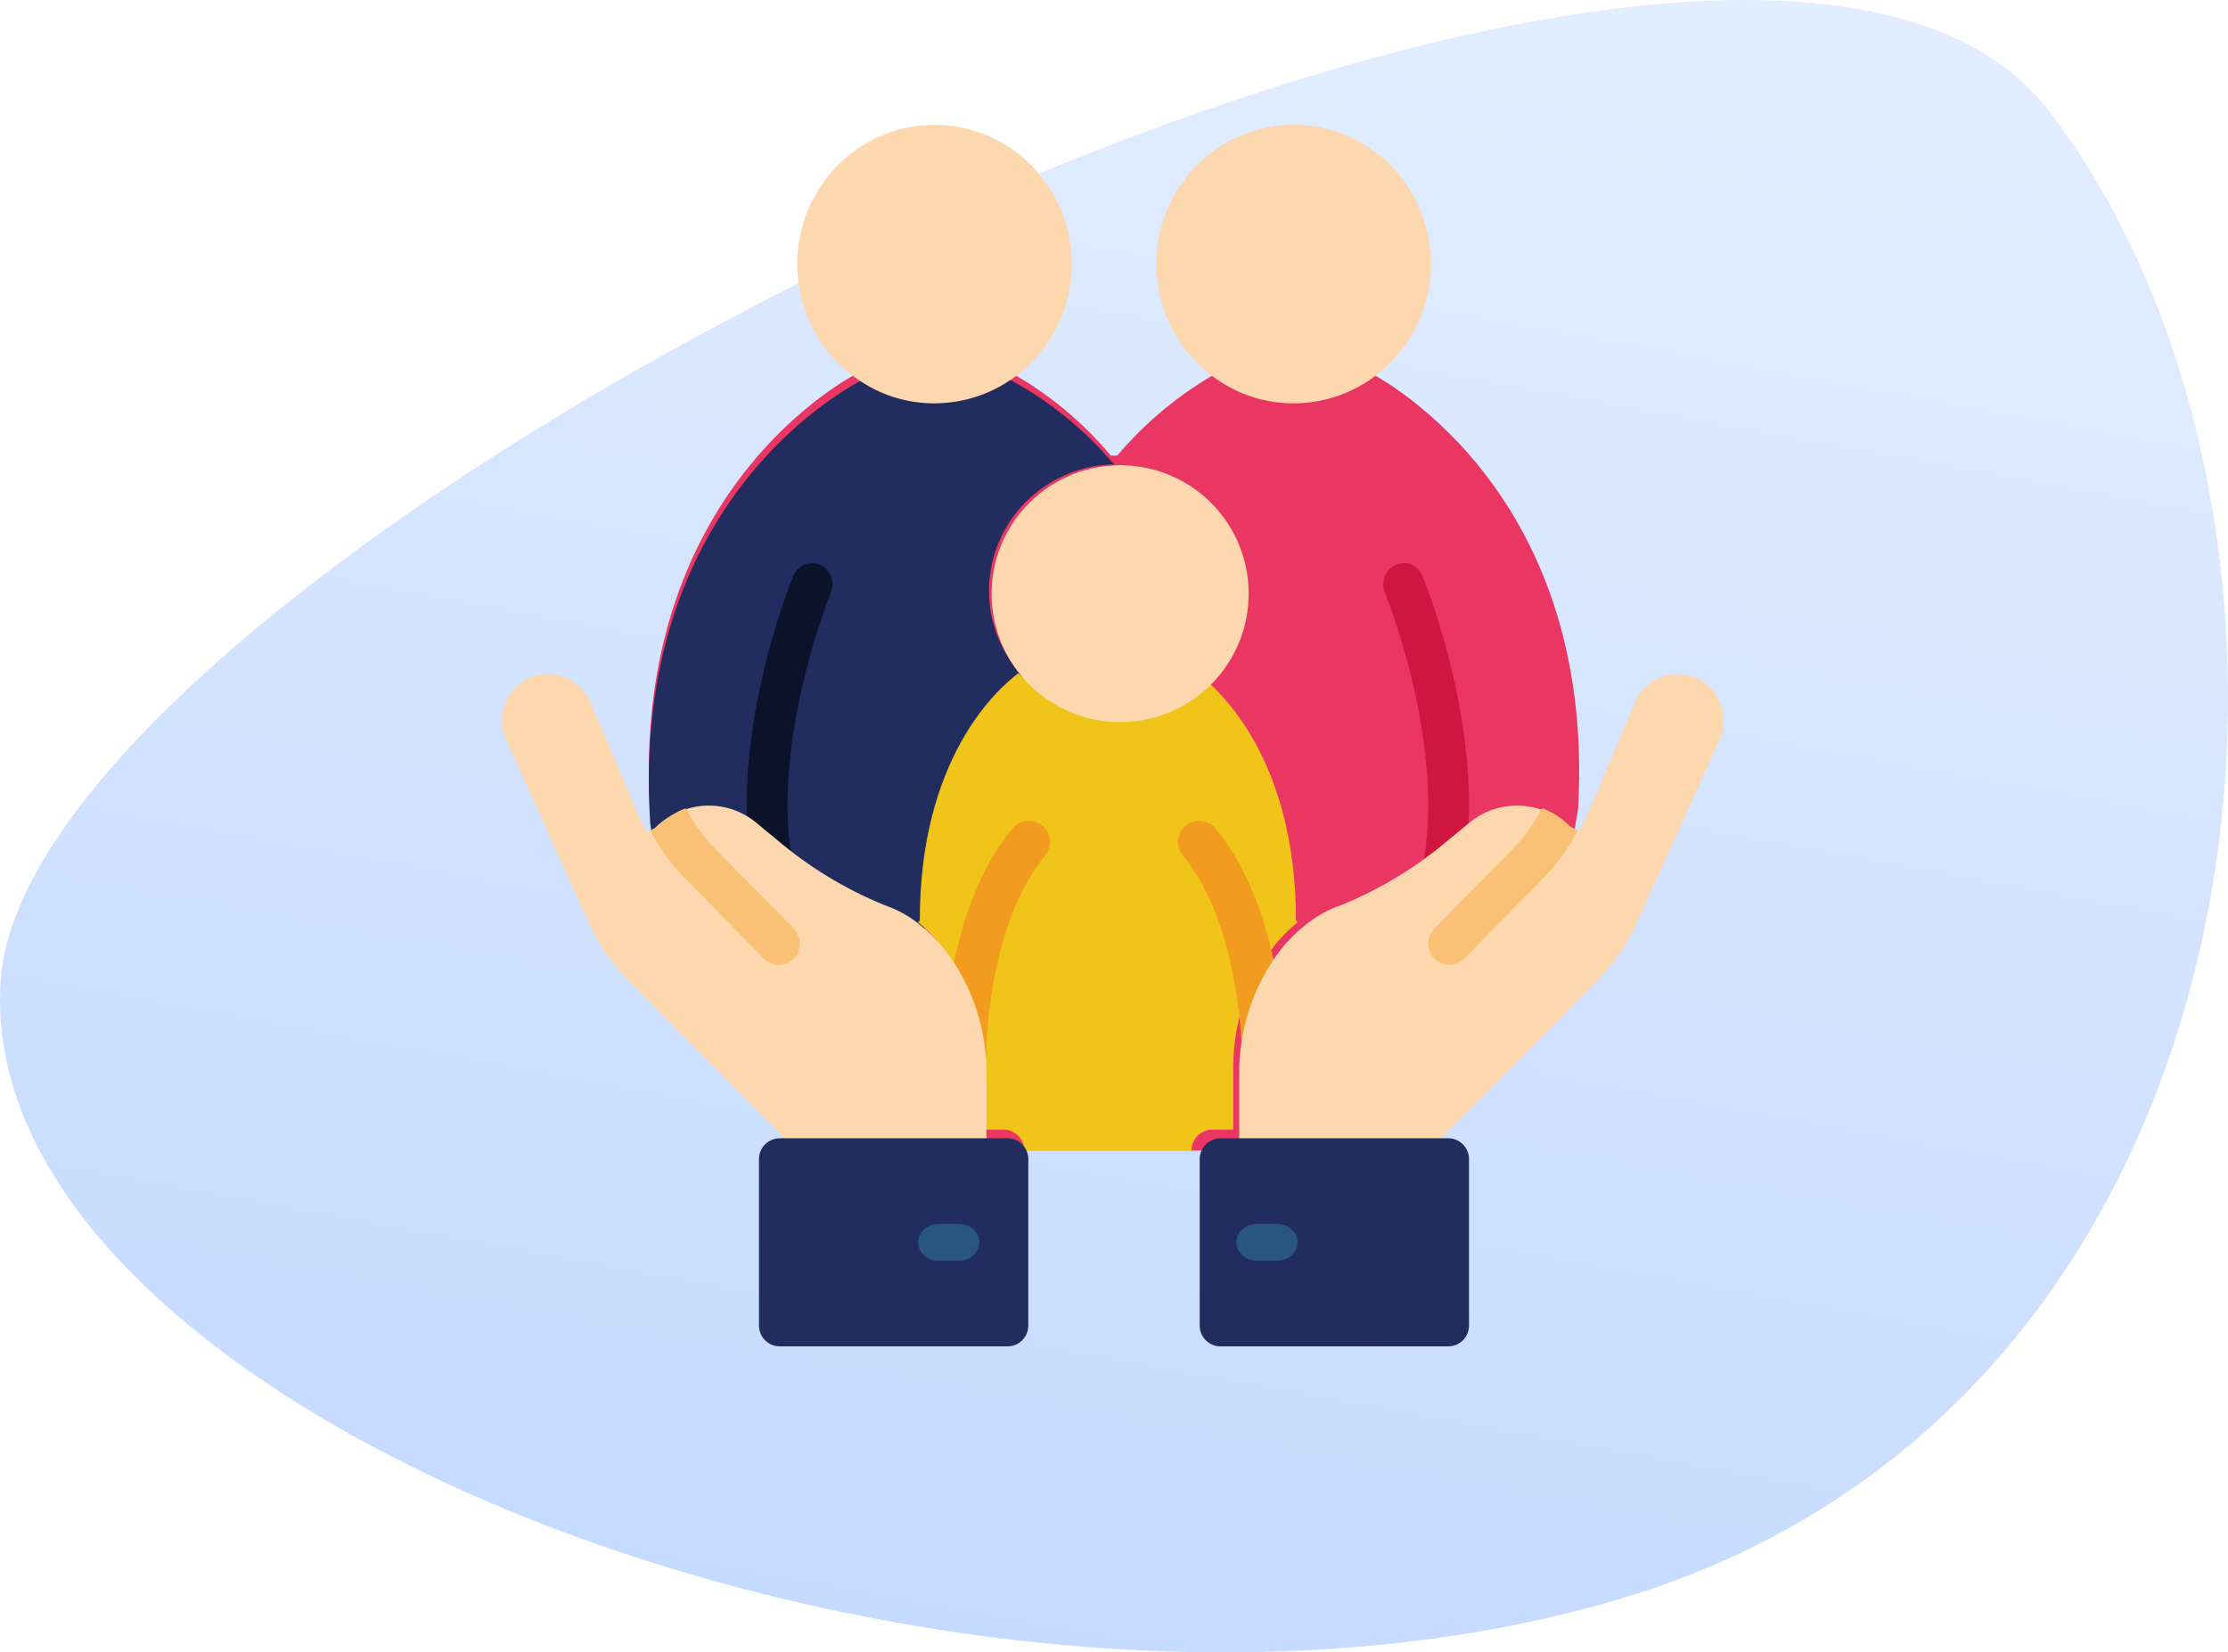
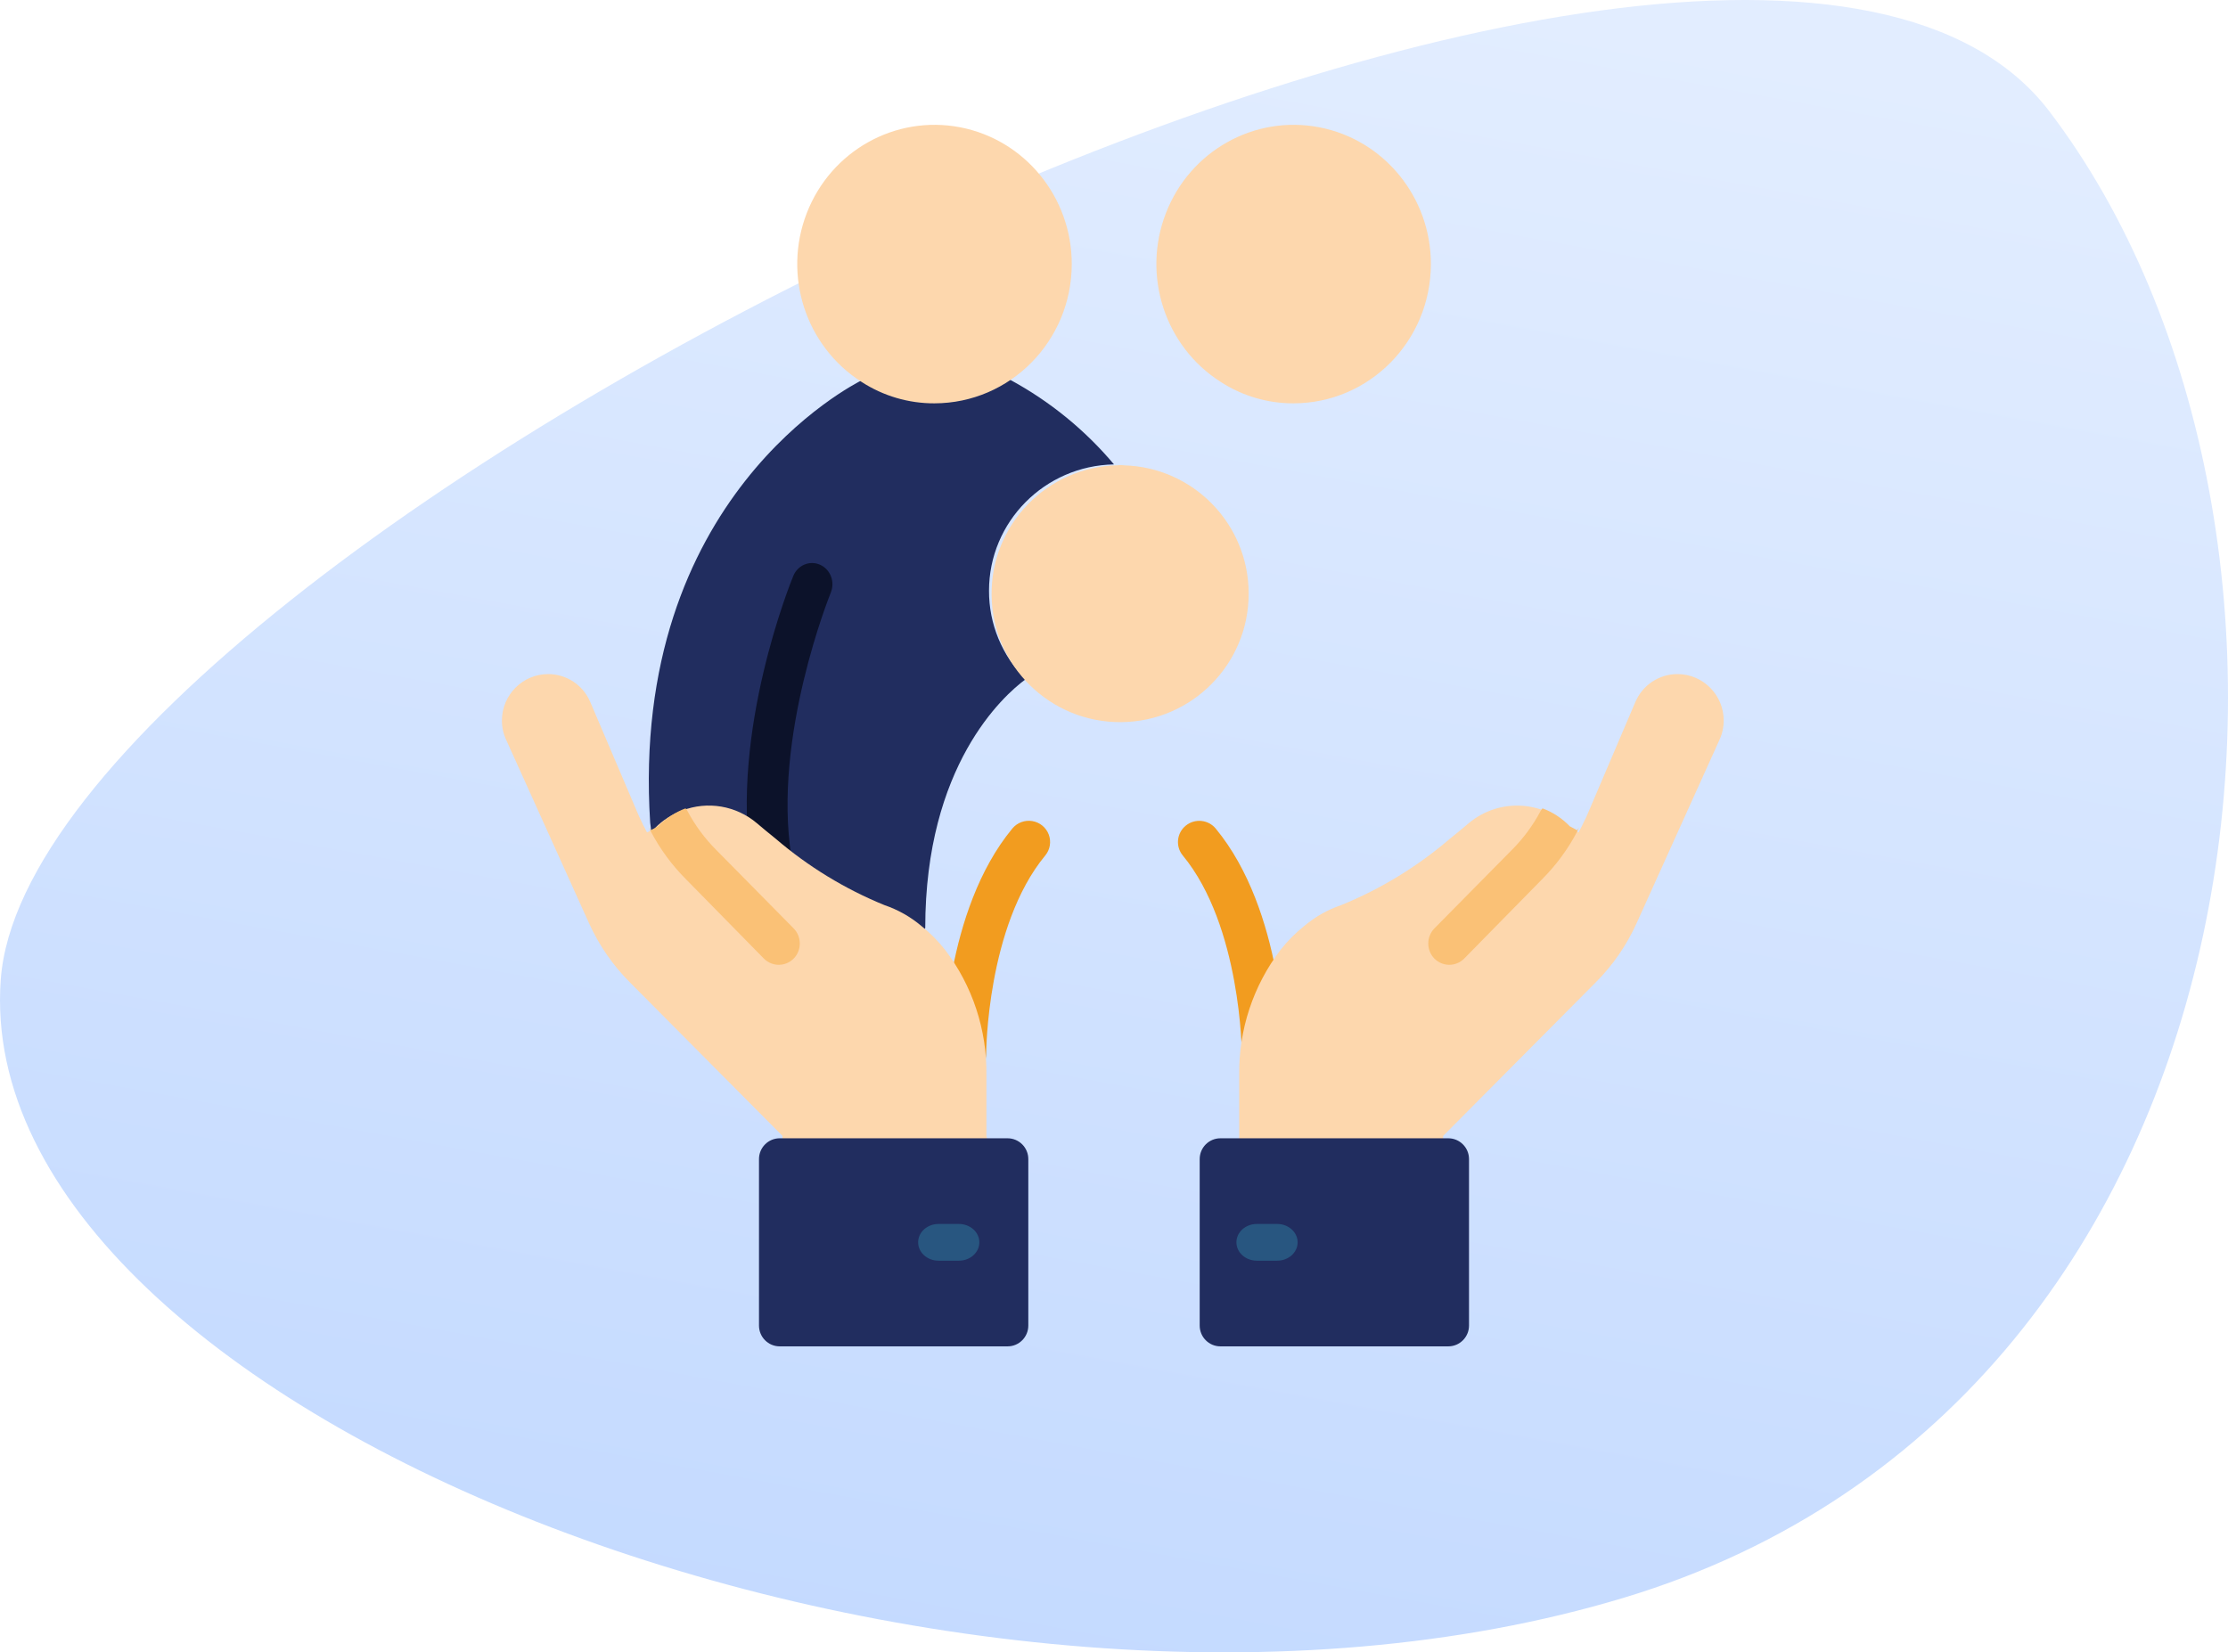
<svg xmlns="http://www.w3.org/2000/svg" width="182" height="135" viewBox="0 0 182 135" fill="none">
  <path fill-rule="evenodd" clip-rule="evenodd" d="M0.061 80.042C2.651 44.267 141.613 -24.784 167.411 9.102C193.209 42.988 186.679 114.263 132.616 130.548C78.553 146.833 -2.529 115.818 0.061 80.042Z" fill="url(#paint0_linear)" />
-   <path d="M128.915 66.017L127.173 76.79C127.173 76.79 105.397 94.107 97.851 93.999H84.053C75.106 93.677 53.87 72.488 53.87 72.488L53.111 66.464C51.421 39.91 69.6 30.703 70.341 30.325C73.633 28.389 80.316 28.747 82.311 30.29C85.543 32.078 88.399 34.419 90.746 37.226H91.263C93.619 34.435 96.466 32.097 99.662 30.325C103.605 29.47 107.685 29.459 111.632 30.29C111.65 30.325 130.415 39.256 128.915 66.017Z" fill="#EA3663" />
  <path d="M80.79 48.262C80.78 50.971 81.854 53.574 83.777 55.498C81.954 56.842 75.581 62.545 75.581 75.828L75.442 76C74.54 75.247 73.503 74.668 72.386 74.294C69.128 72.984 66.103 71.164 63.426 68.902C62.888 68.471 62.367 68.058 61.881 67.644C59.415 65.577 55.751 66.68 53.476 68.937L53.876 73.244L53.112 67.214C51.41 40.63 69.712 31.413 70.458 31.034H70.476C72.258 32.167 74.332 32.766 76.449 32.757C78.597 32.762 80.701 32.152 82.509 31L82.526 31.035C85.763 32.789 88.637 35.133 91 37.943C85.331 38.047 80.79 42.636 80.79 48.262Z" fill="#212D5F" />
  <path d="M87.549 21.576C87.542 27.856 82.524 32.946 76.332 32.953C74.223 32.962 72.156 32.354 70.379 31.203C65.813 28.297 63.932 22.508 65.9 17.419C67.868 12.33 73.128 9.381 78.424 10.398C83.719 11.415 87.552 16.11 87.549 21.576Z" fill="#FDD7AD" />
  <path d="M116.886 21.576C116.879 27.856 111.861 32.946 105.669 32.953C103.56 32.962 101.493 32.354 99.716 31.203C95.15 28.297 93.269 22.508 95.237 17.419C97.205 12.33 102.465 9.381 107.76 10.398C113.056 11.415 116.889 16.11 116.886 21.576Z" fill="#FDD7AD" />
-   <path d="M106 75.355C105.298 75.913 104.662 76.55 104.105 77.254C101.874 80.158 100.689 83.733 100.742 87.397V92.289H99.035C98.094 92.292 97.331 93.056 97.328 94H83.672C83.669 93.056 82.906 92.292 81.965 92.289H80.258V87.397C80.311 83.733 79.126 80.158 76.895 77.254C76.338 76.55 75.702 75.913 75 75.355L75.136 75.184C75.136 61.996 81.401 56.334 83.194 55C85.117 56.969 87.75 58.079 90.5 58.079C93.249 58.079 95.883 56.969 97.806 55C99.598 56.334 105.863 61.996 105.863 75.184L106 75.355Z" fill="#F0C419" />
  <path d="M102 48.493C102.009 54.262 97.354 58.956 91.58 59C85.807 59.044 81.081 54.422 81.001 48.653C80.921 42.884 85.518 38.133 91.29 38.018C91.359 38.004 91.43 37.998 91.5 38.001C91.605 37.998 91.711 38.004 91.815 38.018C97.487 38.181 102 42.823 102 48.493Z" fill="#FDD7AD" />
  <path d="M63.005 72C62.192 71.999 61.498 71.387 61.364 70.552C59.639 59.772 64.594 47.56 64.806 47.045C65.171 46.169 66.147 45.764 66.99 46.141C67.833 46.517 68.225 47.531 67.868 48.411C67.82 48.528 63.086 60.217 64.649 69.981C64.729 70.484 64.593 70.998 64.276 71.387C63.959 71.776 63.494 72 63.005 72Z" fill="#0C122A" />
-   <path d="M117.996 72C117.506 72 117.041 71.776 116.724 71.387C116.408 70.999 116.272 70.484 116.352 69.981C117.918 60.196 113.183 48.533 113.135 48.416C112.9 47.847 112.975 47.191 113.332 46.695C113.688 46.199 114.271 45.939 114.861 46.012C115.452 46.085 115.96 46.481 116.194 47.05C116.406 47.565 121.361 59.774 119.636 70.552C119.502 71.387 118.809 71.999 117.996 72Z" fill="#CE1640" />
  <path d="M78.816 87.852C77.855 87.852 77.075 87.077 77.075 86.12C77.075 85.645 77.139 74.418 82.693 67.694C83.088 67.215 83.71 66.981 84.324 67.083C84.939 67.184 85.452 67.604 85.67 68.184C85.889 68.765 85.779 69.417 85.383 69.895C80.612 75.669 80.557 86.015 80.557 86.119C80.557 87.077 79.777 87.852 78.816 87.852Z" fill="#F29C1F" />
  <path d="M103.185 87.851C102.225 87.851 101.446 87.077 101.445 86.121C101.445 86.017 101.374 75.651 96.619 69.895C96.01 69.156 96.118 68.066 96.859 67.459C97.601 66.851 98.697 66.957 99.308 67.694C104.862 74.418 104.926 85.645 104.926 86.12C104.926 87.076 104.147 87.851 103.187 87.851H103.185V87.851Z" fill="#F29C1F" />
  <path d="M80.579 87.856V92.808L81.062 95L63.873 95.406L63.921 92.808L51.48 80.288C50.06 78.872 48.911 77.205 48.09 75.37L41.345 60.442C41.117 59.949 40.999 59.411 41.001 58.866C41.006 56.774 42.69 55.079 44.769 55.074C46.278 55.068 47.643 55.977 48.228 57.377L52.082 66.417C52.185 66.659 52.306 66.919 52.426 67.162C52.501 67.349 52.593 67.529 52.702 67.698C52.702 67.733 52.719 67.75 52.736 67.785C52.771 67.854 52.822 67.941 52.857 68.01L53.51 67.664V67.646C54.133 67.017 54.885 66.532 55.713 66.226C57.79 65.421 60.139 65.819 61.839 67.266C62.321 67.681 62.837 68.097 63.37 68.53C66.023 70.803 69.021 72.633 72.25 73.95C73.357 74.326 74.384 74.907 75.278 75.664C75.986 76.229 76.627 76.874 77.188 77.587C79.438 80.526 80.632 84.145 80.579 87.856Z" fill="#FDD7AD" />
  <path d="M140.806 58.866C140.807 59.411 140.69 59.949 140.461 60.442L133.716 75.37C132.896 77.205 131.747 78.872 130.326 80.288L117.885 92.808L117.834 95.946L101.084 95.406L101.228 92.808V87.856C101.174 84.145 102.369 80.526 104.618 77.586C105.179 76.874 105.82 76.229 106.528 75.664C107.422 74.907 108.449 74.325 109.557 73.95C112.785 72.633 115.783 70.803 118.436 68.529C118.969 68.097 119.485 67.681 119.967 67.265C122.422 65.2 126.038 65.365 128.296 67.646V67.663L128.95 68.01C129.105 67.716 129.26 67.421 129.397 67.127C129.518 66.902 129.621 66.659 129.724 66.417L133.579 57.377C134.164 55.977 135.528 55.068 137.037 55.074C139.116 55.079 140.801 56.774 140.806 58.866Z" fill="#FDD7AD" />
  <path d="M64.832 78.32C64.157 78.993 63.077 78.993 62.402 78.32L56.053 71.852C54.897 70.7 53.921 69.374 53.16 67.922C53.105 67.825 53.065 67.719 53.04 67.609C53.075 67.679 53.126 67.766 53.16 67.836L53.81 67.488V67.47C54.429 66.838 55.177 66.351 56.001 66.044C56.068 66.118 56.125 66.2 56.172 66.288C56.783 67.434 57.556 68.482 58.466 69.4L64.832 75.851C65.5 76.534 65.5 77.637 64.832 78.32Z" fill="#FAC176" />
  <path d="M117.173 78.32C117.848 78.993 118.929 78.993 119.604 78.32L125.953 71.852C127.109 70.7 128.084 69.374 128.846 67.922C128.9 67.825 128.941 67.719 128.965 67.609C128.931 67.679 128.88 67.766 128.846 67.836L128.195 67.488V67.47C127.576 66.838 126.829 66.351 126.005 66.044C125.938 66.118 125.881 66.2 125.833 66.288C125.223 67.434 124.45 68.482 123.54 69.4L117.173 75.851C116.506 76.534 116.506 77.637 117.173 78.32Z" fill="#FAC176" />
  <path d="M63.692 93H82.308C83.242 93 84 93.761 84 94.7V108.3C84 109.239 83.242 110 82.308 110H63.692C62.758 110 62 109.239 62 108.3V94.7C62 93.761 62.758 93 63.692 93Z" fill="#212D5F" />
  <path d="M78.333 103H76.667C75.746 103 75 102.329 75 101.5C75 100.671 75.746 100 76.667 100H78.333C79.254 100 80 100.671 80 101.5C80 102.329 79.254 103 78.333 103Z" fill="#285680" />
  <path d="M99.692 93H118.308C119.242 93 120 93.761 120 94.7V108.3C120 109.239 119.242 110 118.308 110H99.692C98.758 110 98 109.239 98 108.3V94.7C98 93.761 98.758 93 99.692 93Z" fill="#212D5F" />
  <path d="M104.333 103H102.667C101.746 103 101 102.329 101 101.5C101 100.671 101.746 100 102.667 100H104.333C105.254 100 106 100.671 106 101.5C106 102.329 105.254 103 104.333 103Z" fill="#285680" />
  <defs>
    <linearGradient id="paint0_linear" x1="167.818" y1="151.688" x2="193.234" y2="13.097" gradientUnits="userSpaceOnUse">
      <stop stop-color="#C4DAFF" />
      <stop offset="1" stop-color="#E2EDFF" />
    </linearGradient>
  </defs>
</svg>